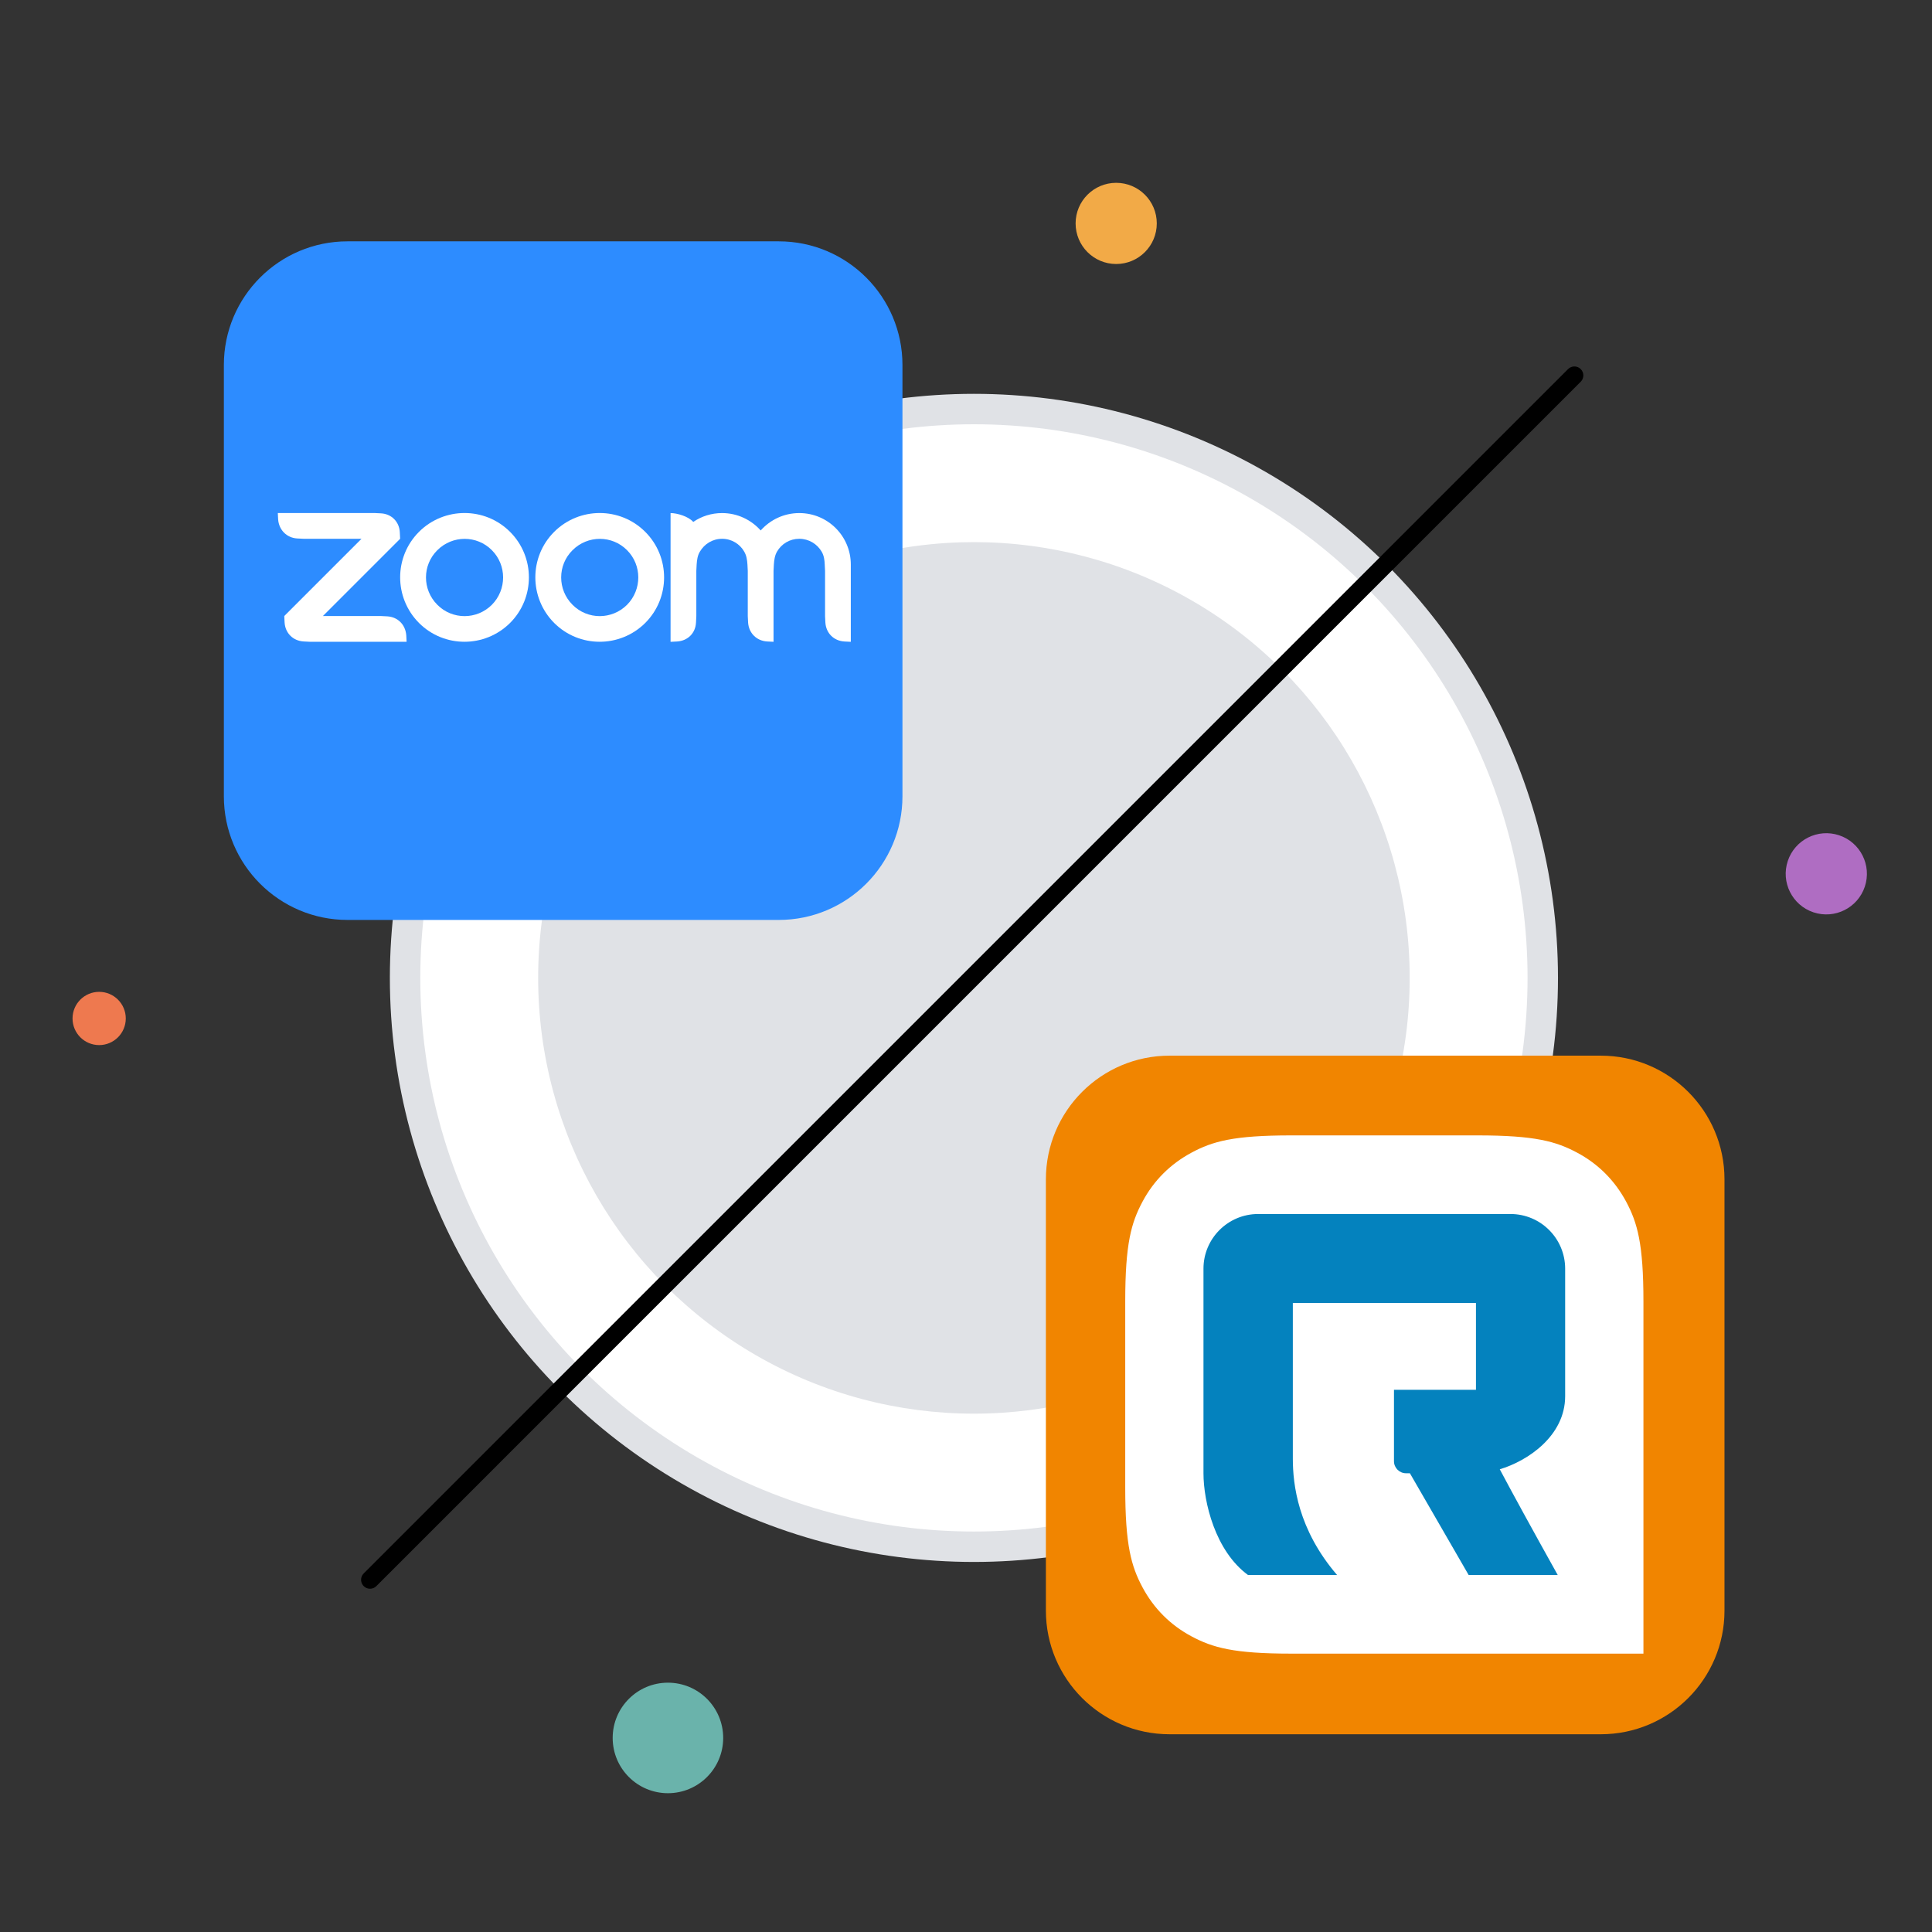
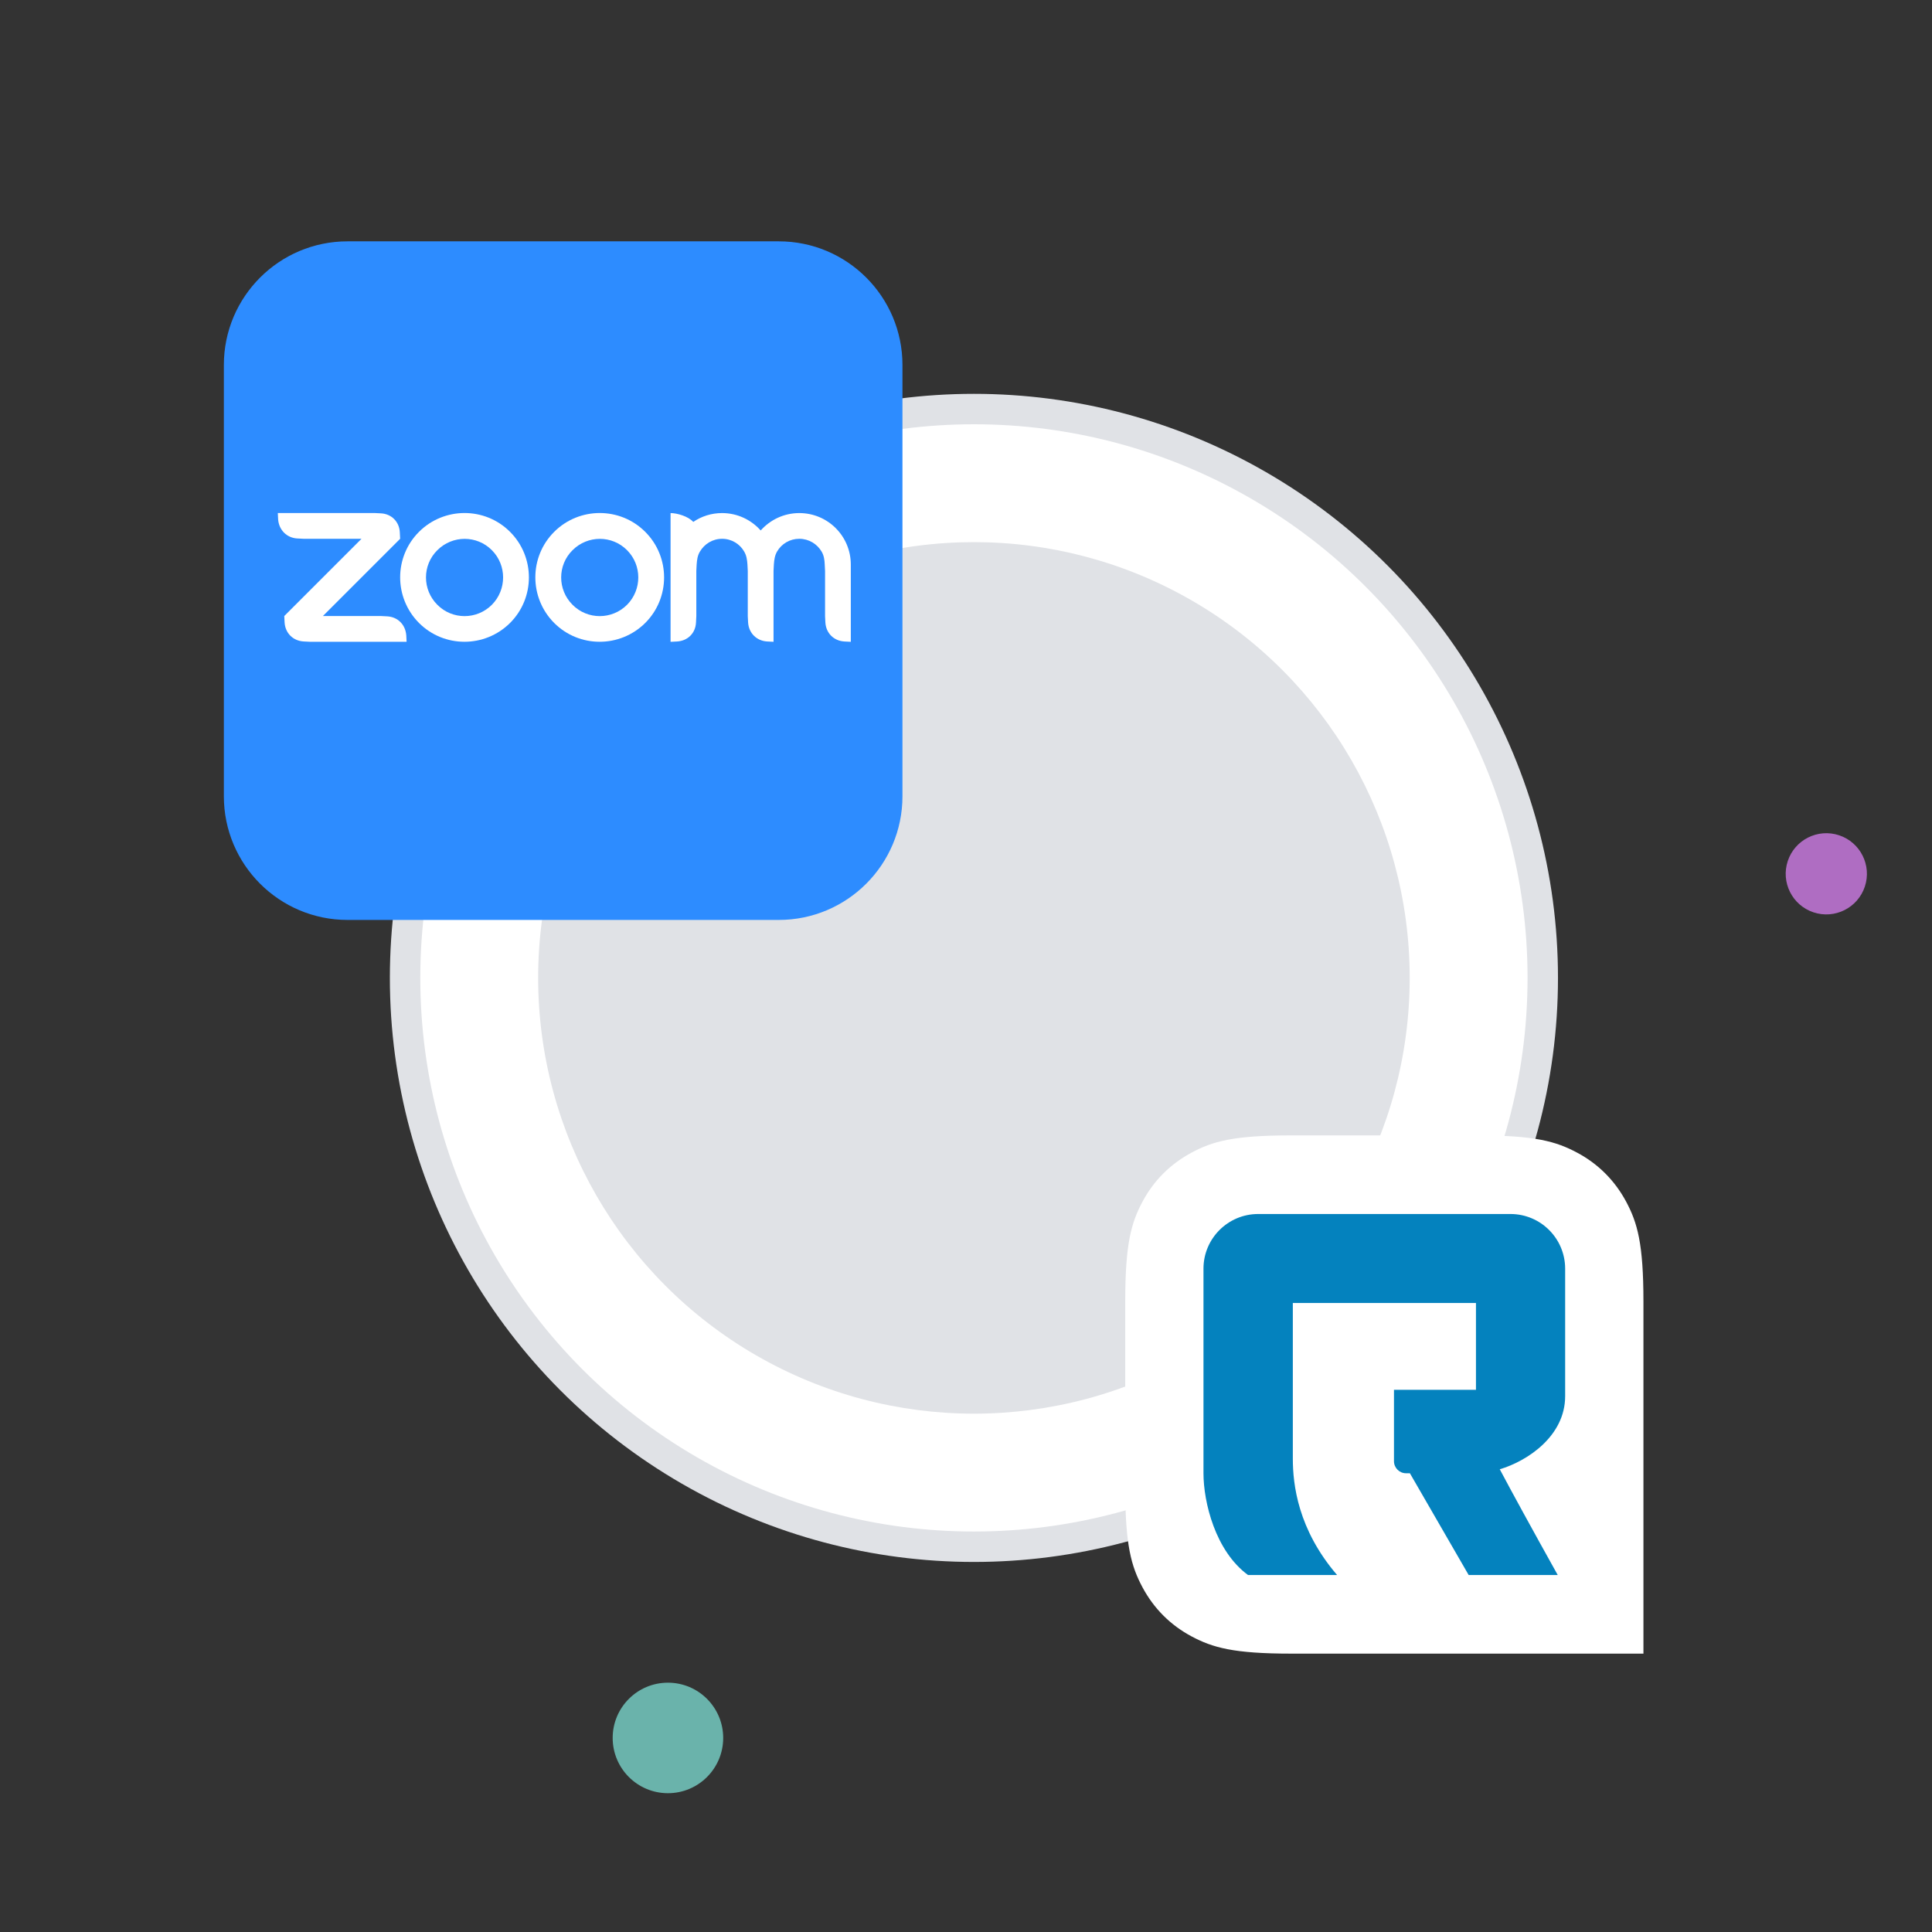
<svg xmlns="http://www.w3.org/2000/svg" version="1.1" id="Layer_1" x="0px" y="0px" viewBox="0 0 1080 1080" style="enable-background:new 0 0 1080 1080;" xml:space="preserve">
  <rect x="0" y="0" width="1080" height="1080" fill="#333333" stroke="none" />
  <style type="text/css">
	.st0{fill:#E0E2E6;}
	.st1{fill:#FFFFFF;}
	.st2{fill:none;stroke:#000000;stroke-width:10;stroke-linecap:round;stroke-miterlimit:10;}
	.st3{fill:#F2AA47;}
	.st4{fill:#EE794F;}
	.st5{fill:#AF6DC2;}
	.st6{fill:#6AB3AB;}
	.st7{fill:#2D8CFF;}
	.st8{fill:#F18500;}
	.st9{fill:#0482BE;}
	.st10{fill-rule:evenodd;clip-rule:evenodd;fill:#FFFFFF;}
</style>
  <g id="Layer_1_00000183948319403693089510000000889544570132534937_">
</g>
  <circle class="st0" cx="544.43" cy="546.65" r="326.49" />
  <circle class="st1" cx="544.43" cy="546.65" r="309.48" />
  <circle class="st0" cx="544.43" cy="546.65" r="243.6" />
-   <line class="st2" x1="880.09" y1="209.86" x2="206.85" y2="883.1" />
-   <circle class="st3" cx="623.96" cy="124.89" r="22.69" />
-   <circle class="st4" cx="55.43" cy="569.33" r="14.88" />
  <ellipse transform="matrix(0.316 -0.949 0.949 0.316 234.305 1302.898)" class="st5" cx="1021" cy="488.91" rx="22.69" ry="22.69" />
  <circle class="st6" cx="373.38" cy="971.52" r="30.89" />
  <path class="st7" d="M435.33,514.25H194.28c-38.19,0-69.14-30.96-69.14-69.14V204.05c0-38.19,30.96-69.14,69.14-69.14h241.06  c38.19,0,69.14,30.96,69.14,69.14V445.1C504.48,483.29,473.52,514.25,435.33,514.25z" />
-   <path class="st8" d="M894.86,969.46H653.8c-38.19,0-69.14-30.96-69.14-69.14V659.26c0-38.19,30.96-69.14,69.14-69.14h241.06  c38.19,0,69.14,30.96,69.14,69.14v241.06C964,938.5,933.05,969.46,894.86,969.46z" />
  <path id="Rectangle-3_00000090996414500635432170000006208843602491998391_" class="st1" d="M721.85,634.69h104  c32.29,0,43.98,3.36,55.79,9.66s21.05,15.58,27.39,27.39c6.3,11.81,9.66,23.5,9.66,55.79v196.86H721.85  c-32.29,0-43.98-3.36-55.79-9.66s-21.05-15.58-27.39-27.39c-6.3-11.81-9.66-23.5-9.66-55.79V727.52c0-32.29,3.36-43.98,9.66-55.79  c6.3-11.81,15.58-21.05,27.39-27.39C677.87,638,689.56,634.69,721.85,634.69z" />
  <path id="Path_00000129906201455544590360000010729493630029877689_" class="st9" d="M703.31,678.64h141.07  c16.86,0,30.55,13.69,30.55,30.55v71.29c0,22.33-21.2,36.32-36.55,40.85c6.9,13.01,17.69,32.74,32.4,59.11h-49.79l-32.85-56.88  h-2.15c-3.73,0-6.75-3.02-6.75-6.75V776.9h45.83v-48.51H722.7v86.98c0,14.48,2.83,39.57,24.74,65.07h-49.79  c-18.29-13.39-24.9-40.78-24.9-56.88V709.19C672.75,692.33,686.45,678.64,703.31,678.64z" />
  <g>
    <path class="st10" d="M285.13,297.31c-7.02-7.02-16.19-10.53-25.46-10.53l0,0c-9.18,0-18.44,3.51-25.46,10.53   c-14.03,14.03-14.03,36.8,0,50.92c14.03,14.03,36.8,14.03,50.92,0C299.17,334.2,299.17,311.35,285.13,297.31z M274.97,338.07   c-8.46,8.46-22.13,8.46-30.5,0c-8.46-8.46-8.46-22.13,0-30.5c8.46-8.46,22.13-8.46,30.5,0   C283.33,315.94,283.33,329.61,274.97,338.07z" />
    <path class="st10" d="M360.7,297.31c-7.02-7.02-16.19-10.53-25.46-10.53c-9.18,0-18.44,3.51-25.46,10.53   c-14.03,14.03-14.03,36.8,0,50.92c14.03,14.03,36.8,14.03,50.92,0C374.74,334.2,374.74,311.35,360.7,297.31z M350.54,338.07   c-8.46,8.46-22.13,8.46-30.5,0c-8.46-8.46-8.46-22.13,0-30.5c8.46-8.46,22.13-8.46,30.5,0C358.9,315.94,358.9,329.61,350.54,338.07   z" />
    <path class="st10" d="M169.71,358.58l3.6,0.18h53.98l-0.18-3.6c-0.45-5.94-4.68-10.26-10.62-10.62l-3.6-0.18H180.5l43.18-43.18   l-0.18-3.6c-0.27-5.94-4.68-10.35-10.62-10.62l-3.6-0.18H155.3l0.18,3.6c0.45,5.85,4.77,10.26,10.62,10.62l3.6,0.18h32.39   l-43.18,43.18l0.18,3.6C159.45,353.9,163.77,358.22,169.71,358.58z" />
    <path class="st10" d="M416.03,308.38c1.26,2.16,1.62,4.5,1.8,7.2l0.18,3.6v25.19l0.18,3.6c0.36,5.85,4.68,10.26,10.62,10.62   l3.6,0.18v-39.58l0.18-3.6c0.18-2.7,0.54-5.13,1.8-7.29c2.52-4.32,7.11-7.11,12.42-7.11s9.99,2.88,12.51,7.2   c1.26,2.16,1.62,4.59,1.71,7.2l0.18,3.6v25.19l0.18,3.6c0.36,5.94,4.68,10.26,10.62,10.62l3.6,0.18V319.2v-3.6   c0-15.92-12.87-28.79-28.79-28.79c-8.64,0-16.28,3.78-21.59,9.72c-5.31-5.94-12.96-9.72-21.59-9.72c-5.94,0-11.52,1.8-16.1,4.95   c-2.79-3.15-9.09-4.95-12.69-4.95v71.97l3.6-0.18c6.03-0.36,10.35-4.68,10.62-10.62l0.18-3.6v-25.19l0.18-3.6   c0.18-2.7,0.54-5.13,1.8-7.2c2.52-4.32,7.11-7.2,12.42-7.2C408.92,301.18,413.6,304.06,416.03,308.38z" />
  </g>
</svg>